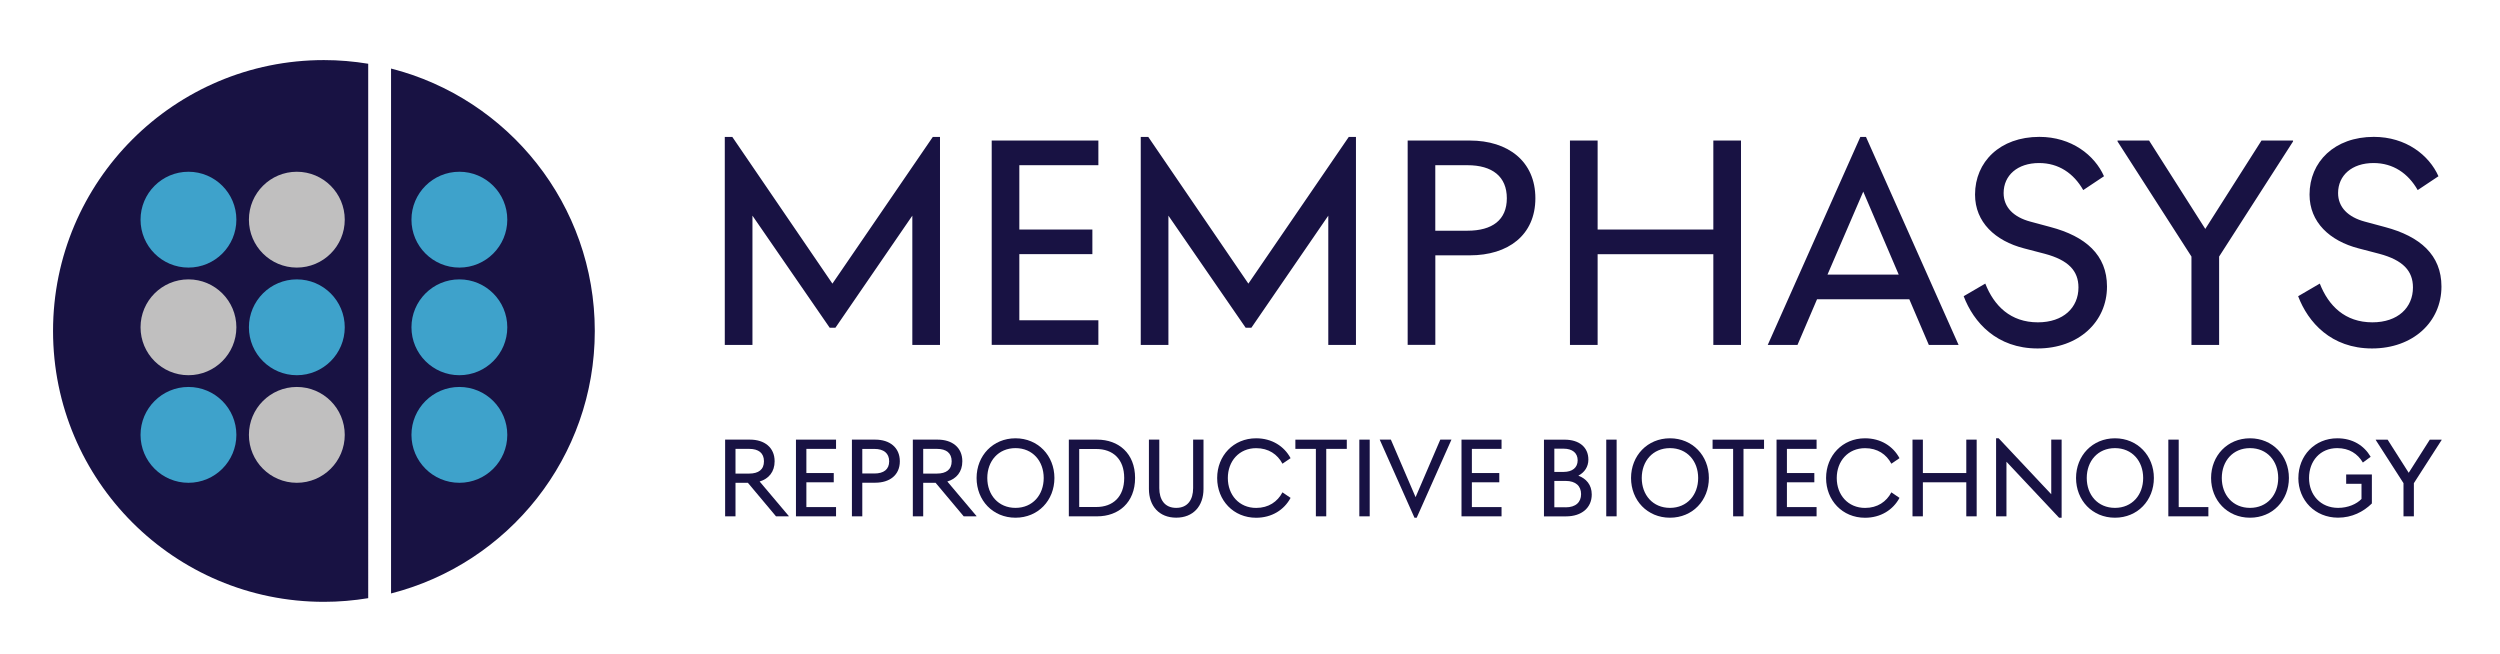
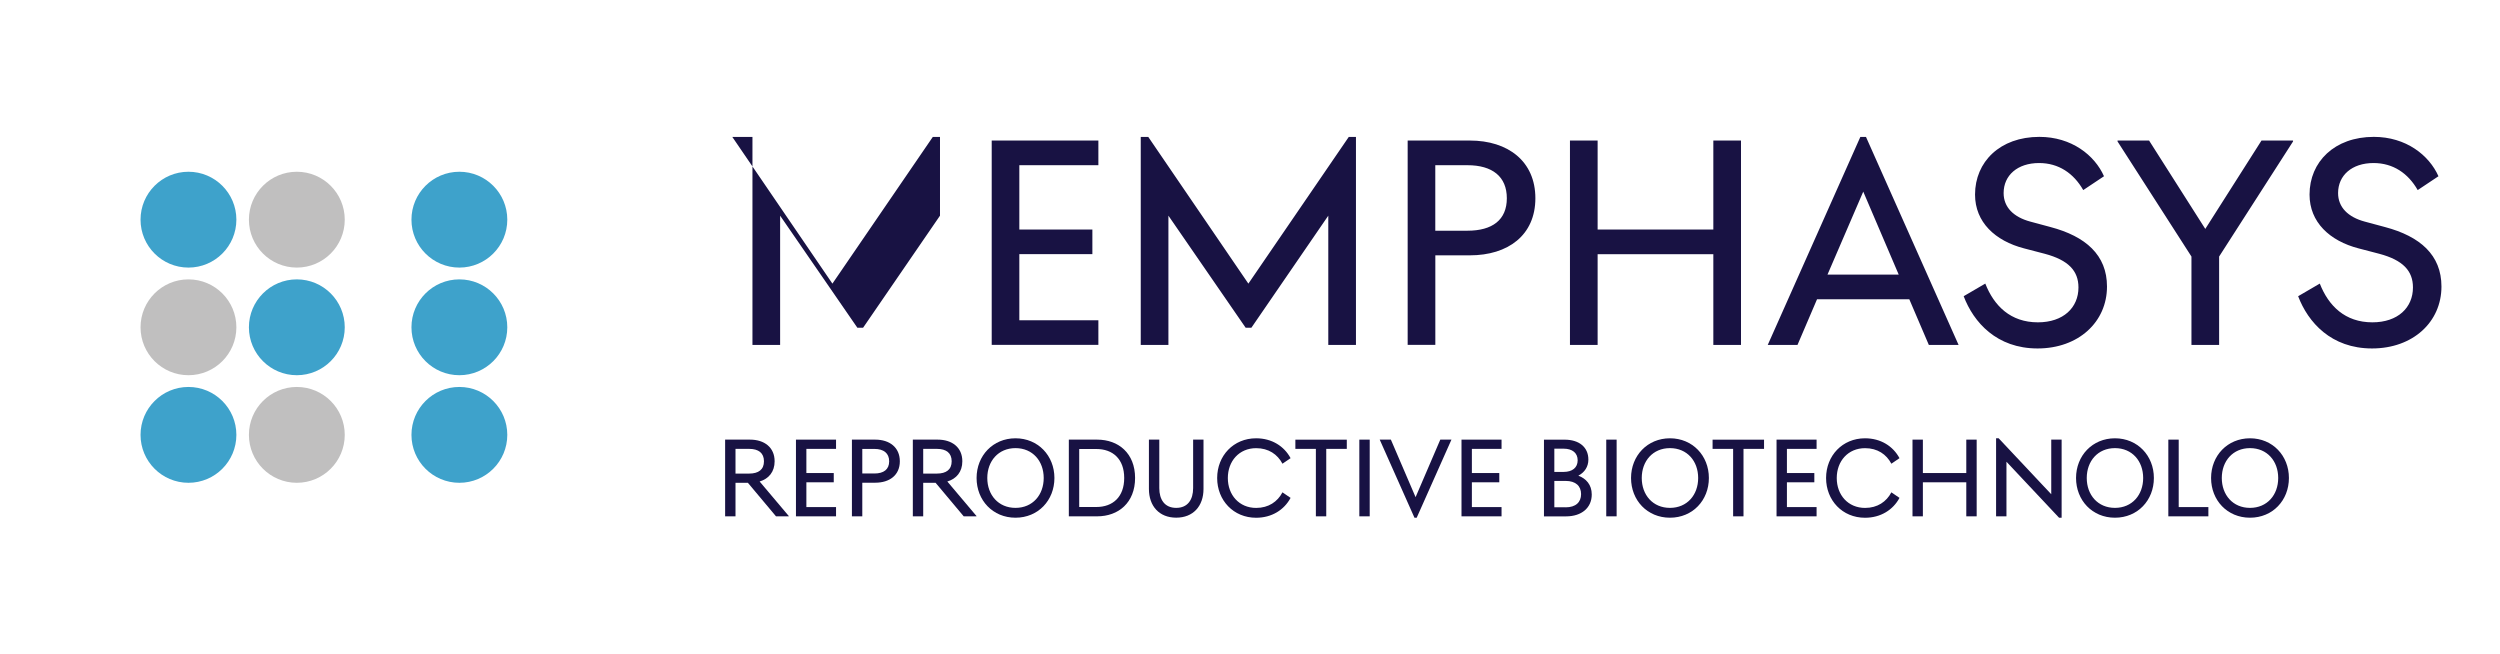
<svg xmlns="http://www.w3.org/2000/svg" id="Layer_1" data-name="Layer 1" viewBox="0 0 600 157">
  <defs>
    <style>
      .cls-1 {
        fill: none;
      }

      .cls-2 {
        fill: #3ea2cb;
      }

      .cls-3 {
        fill: #c0bfbf;
      }

      .cls-4 {
        fill: #181243;
      }

      .cls-5 {
        clip-path: url(#clippath);
      }
    </style>
    <clipPath id="clippath">
-       <path class="cls-1" d="M12.73,79.43c0,35.9,29.1,65.01,65.01,65.01s65.01-29.1,65.01-65.01S113.64,14.42,77.74,14.42,12.73,43.53,12.73,79.43" />
-     </clipPath>
+       </clipPath>
  </defs>
  <g class="cls-5">
    <path class="cls-4" d="M88.37,15.3c-3.46-.57-7.01-.88-10.63-.88C41.83,14.42,12.73,43.53,12.73,79.43s29.1,65.01,65.01,65.01c3.62,0,7.17-.31,10.63-.88V15.3Z" />
    <path class="cls-4" d="M93.85,16.44v125.99c28.11-7.17,48.9-32.65,48.9-62.99s-20.79-55.83-48.9-62.99" />
  </g>
-   <path class="cls-4" d="M173.96,32.87h1.8l24.02,35.2,24.09-35.2h1.73v49.91h-6.64v-31.02l-18.46,26.9h-1.37l-18.54-26.9v31.02h-6.64v-49.91ZM238.01,33.73h25.6v5.91h-18.97v15.44h17.53v5.91h-17.53v15.87h18.97v5.91h-25.6v-49.05ZM273.79,32.87h1.8l24.02,35.2,24.09-35.2h1.73v49.91h-6.64v-31.02l-18.46,26.9h-1.37l-18.54-26.9v31.02h-6.64v-49.91ZM337.84,33.73h14.93c9.16,0,15.72,4.98,15.72,13.85s-6.56,13.7-15.72,13.7h-8.29v21.49h-6.64v-49.05ZM352.19,55.37c5.99,0,9.45-2.6,9.45-7.79s-3.46-7.93-9.45-7.93h-7.72v15.72h7.72ZM376.79,33.73h6.64v21.35h27.77v-21.35h6.64v49.05h-6.64v-21.78h-27.77v21.78h-6.64v-49.05ZM446.47,32.87h1.37l22.22,49.91h-7.14l-4.69-10.96h-22.14l-4.69,10.96h-7.14l22.22-49.91ZM438.6,65.9h17.09l-8.51-19.91-8.58,19.91ZM471.28,71.09l5.19-3.03c2.09,5.34,6.06,9.3,12.62,9.3,6.13,0,9.74-3.54,9.74-8.37,0-3.97-2.38-6.56-8.08-8.08l-4.98-1.3c-6.92-1.8-11.76-6.28-11.76-12.91,0-7.86,5.99-13.85,15.44-13.85,7.72,0,13.27,4.4,15.51,9.45l-4.98,3.32c-2.31-4.04-5.91-6.49-10.6-6.49-5.19,0-8.51,2.96-8.51,7.21,0,3.39,2.38,5.77,6.42,6.85l4.83,1.3c8.44,2.24,13.56,6.71,13.56,14.28,0,8.51-6.85,14.86-16.66,14.86s-15.36-6.27-17.74-12.55M525.95,61.57l-17.74-27.62v-.22h7.57l13.49,21.21,13.49-21.21h7.57v.22l-17.74,27.62v21.21h-6.64v-21.21ZM551.56,71.09l5.19-3.03c2.09,5.34,6.06,9.3,12.62,9.3,6.13,0,9.74-3.54,9.74-8.37,0-3.97-2.38-6.56-8.08-8.08l-4.98-1.3c-6.92-1.8-11.76-6.28-11.76-12.91,0-7.86,5.99-13.85,15.43-13.85,7.72,0,13.27,4.4,15.51,9.45l-4.98,3.32c-2.31-4.04-5.91-6.49-10.6-6.49-5.19,0-8.51,2.96-8.51,7.21,0,3.39,2.38,5.77,6.42,6.85l4.83,1.3c8.44,2.24,13.56,6.71,13.56,14.28,0,8.51-6.85,14.86-16.66,14.86s-15.36-6.27-17.74-12.55" />
+   <path class="cls-4" d="M173.96,32.87h1.8l24.02,35.2,24.09-35.2h1.73v49.91v-31.02l-18.46,26.9h-1.37l-18.54-26.9v31.02h-6.64v-49.91ZM238.01,33.73h25.6v5.91h-18.97v15.44h17.53v5.91h-17.53v15.87h18.97v5.91h-25.6v-49.05ZM273.79,32.87h1.8l24.02,35.2,24.09-35.2h1.73v49.91h-6.64v-31.02l-18.46,26.9h-1.37l-18.54-26.9v31.02h-6.64v-49.91ZM337.84,33.73h14.93c9.16,0,15.72,4.98,15.72,13.85s-6.56,13.7-15.72,13.7h-8.29v21.49h-6.64v-49.05ZM352.19,55.37c5.99,0,9.45-2.6,9.45-7.79s-3.46-7.93-9.45-7.93h-7.72v15.72h7.72ZM376.79,33.73h6.64v21.35h27.77v-21.35h6.64v49.05h-6.64v-21.78h-27.77v21.78h-6.64v-49.05ZM446.47,32.87h1.37l22.22,49.91h-7.14l-4.69-10.96h-22.14l-4.69,10.96h-7.14l22.22-49.91ZM438.6,65.9h17.09l-8.51-19.91-8.58,19.91ZM471.28,71.09l5.19-3.03c2.09,5.34,6.06,9.3,12.62,9.3,6.13,0,9.74-3.54,9.74-8.37,0-3.97-2.38-6.56-8.08-8.08l-4.98-1.3c-6.92-1.8-11.76-6.28-11.76-12.91,0-7.86,5.99-13.85,15.44-13.85,7.72,0,13.27,4.4,15.51,9.45l-4.98,3.32c-2.31-4.04-5.91-6.49-10.6-6.49-5.19,0-8.51,2.96-8.51,7.21,0,3.39,2.38,5.77,6.42,6.85l4.83,1.3c8.44,2.24,13.56,6.71,13.56,14.28,0,8.51-6.85,14.86-16.66,14.86s-15.36-6.27-17.74-12.55M525.95,61.57l-17.74-27.62v-.22h7.57l13.49,21.21,13.49-21.21h7.57v.22l-17.74,27.62v21.21h-6.64v-21.21ZM551.56,71.09l5.19-3.03c2.09,5.34,6.06,9.3,12.62,9.3,6.13,0,9.74-3.54,9.74-8.37,0-3.97-2.38-6.56-8.08-8.08l-4.98-1.3c-6.92-1.8-11.76-6.28-11.76-12.91,0-7.86,5.99-13.85,15.43-13.85,7.72,0,13.27,4.4,15.51,9.45l-4.98,3.32c-2.31-4.04-5.91-6.49-10.6-6.49-5.19,0-8.51,2.96-8.51,7.21,0,3.39,2.38,5.77,6.42,6.85l4.83,1.3c8.44,2.24,13.56,6.71,13.56,14.28,0,8.51-6.85,14.86-16.66,14.86s-15.36-6.27-17.74-12.55" />
  <path class="cls-2" d="M82.74,78.55c0,6.35-5.15,11.5-11.5,11.5s-11.5-5.15-11.5-11.5,5.15-11.5,11.5-11.5,11.5,5.15,11.5,11.5" />
  <path class="cls-2" d="M121.75,78.55c0,6.35-5.15,11.5-11.5,11.5s-11.5-5.15-11.5-11.5,5.15-11.5,11.5-11.5,11.5,5.15,11.5,11.5" />
  <path class="cls-3" d="M56.73,78.55c0,6.35-5.15,11.5-11.5,11.5s-11.5-5.15-11.5-11.5,5.15-11.5,11.5-11.5,11.5,5.15,11.5,11.5" />
  <path class="cls-2" d="M56.73,104.37c0,6.35-5.15,11.5-11.5,11.5s-11.5-5.15-11.5-11.5,5.15-11.5,11.5-11.5,11.5,5.15,11.5,11.5" />
  <path class="cls-2" d="M121.75,104.37c0,6.35-5.15,11.5-11.5,11.5s-11.5-5.15-11.5-11.5,5.15-11.5,11.5-11.5,11.5,5.15,11.5,11.5" />
  <path class="cls-3" d="M82.74,104.37c0,6.35-5.15,11.5-11.5,11.5s-11.5-5.15-11.5-11.5,5.15-11.5,11.5-11.5,11.5,5.15,11.5,11.5" />
  <path class="cls-2" d="M56.73,52.72c0,6.35-5.15,11.5-11.5,11.5s-11.5-5.15-11.5-11.5,5.15-11.5,11.5-11.5,11.5,5.15,11.5,11.5" />
  <path class="cls-2" d="M121.75,52.72c0,6.35-5.15,11.5-11.5,11.5s-11.5-5.15-11.5-11.5,5.15-11.5,11.5-11.5,11.5,5.15,11.5,11.5" />
  <path class="cls-3" d="M82.74,52.72c0,6.35-5.15,11.5-11.5,11.5s-11.5-5.15-11.5-11.5,5.15-11.5,11.5-11.5,11.5,5.15,11.5,11.5" />
  <path class="cls-4" d="M179.5,115.88h-2.98v8.04h-2.49v-18.41h5.98c3.44,0,5.9,1.87,5.9,5.2,0,2.52-1.41,4.2-3.6,4.85l6.99,8.28v.08h-3.06l-6.74-8.04ZM179.8,113.66c2.27,0,3.55-.98,3.55-2.95s-1.27-2.98-3.55-2.98h-3.28v5.93h3.28Z" />
  <polygon class="cls-4" points="191.03 105.51 200.65 105.51 200.65 107.73 193.53 107.73 193.53 113.53 200.1 113.53 200.1 115.75 193.53 115.75 193.53 121.7 200.65 121.7 200.65 123.92 191.03 123.92 191.03 105.51" />
  <path class="cls-4" d="M204.46,105.51h5.6c3.44,0,5.9,1.87,5.9,5.2s-2.46,5.14-5.9,5.14h-3.11v8.07h-2.49v-18.41ZM209.85,113.64c2.25,0,3.55-.98,3.55-2.92s-1.3-2.98-3.55-2.98h-2.9v5.9h2.9Z" />
  <path class="cls-4" d="M224.55,115.88h-2.98v8.04h-2.49v-18.41h5.98c3.44,0,5.9,1.87,5.9,5.2,0,2.52-1.41,4.2-3.6,4.85l6.99,8.28v.08h-3.06l-6.74-8.04ZM224.85,113.66c2.27,0,3.55-.98,3.55-2.95s-1.27-2.98-3.55-2.98h-3.28v5.93h3.28Z" />
  <path class="cls-4" d="M234.38,114.72c0-5.36,3.93-9.53,9.34-9.53s9.34,4.17,9.34,9.53-3.9,9.53-9.34,9.53-9.34-4.17-9.34-9.53M250.49,114.72c0-4.06-2.65-7.17-6.77-7.17s-6.77,3.11-6.77,7.17,2.65,7.17,6.77,7.17,6.77-3.11,6.77-7.17" />
  <path class="cls-4" d="M256.52,105.51h6.8c5.12,0,9.1,3.28,9.1,9.2s-3.98,9.21-9.1,9.21h-6.8v-18.41ZM259.01,107.76v13.92h4.11c3.95,0,6.69-2.41,6.69-6.96s-2.73-6.96-6.69-6.96h-4.11Z" />
  <path class="cls-4" d="M275.74,117.34v-11.83h2.49v11.64c0,2.73,1.27,4.74,4.06,4.74s4.06-2,4.06-4.74v-11.64h2.49v11.83c0,4.14-2.49,6.9-6.55,6.9s-6.55-2.76-6.55-6.9" />
  <path class="cls-4" d="M292.12,114.72c0-5.36,3.93-9.53,9.34-9.53,3.79,0,6.74,1.9,8.28,4.77l-1.95,1.33c-1.19-2.25-3.33-3.73-6.31-3.73-4.09,0-6.8,3.11-6.8,7.17s2.71,7.17,6.8,7.17c2.98,0,5.12-1.49,6.31-3.74l1.95,1.33c-1.54,2.87-4.49,4.77-8.28,4.77-5.42,0-9.34-4.17-9.34-9.53" />
  <polygon class="cls-4" points="315.81 107.73 310.89 107.73 310.89 105.52 323.23 105.52 323.23 107.73 318.3 107.73 318.3 123.92 315.81 123.92 315.81 107.73" />
  <rect class="cls-4" x="326.24" y="105.51" width="2.49" height="18.41" />
  <polygon class="cls-4" points="340.01 124.25 339.47 124.25 331.13 105.51 333.81 105.51 339.74 119.32 345.67 105.51 348.35 105.51 340.01 124.25" />
  <polygon class="cls-4" points="350.76 105.51 360.37 105.51 360.37 107.73 353.25 107.73 353.25 113.53 359.83 113.53 359.83 115.75 353.25 115.75 353.25 121.7 360.37 121.7 360.37 123.92 350.76 123.92 350.76 105.51" />
  <path class="cls-4" d="M370.55,105.52h4.98c3.41,0,5.68,1.76,5.68,4.79,0,1.68-.89,3.06-2.41,3.85,1.87.7,3.22,2.17,3.22,4.52,0,3.17-2.41,5.25-6.17,5.25h-5.3v-18.41ZM375.26,113.26c2.11,0,3.38-1.03,3.38-2.79s-1.27-2.79-3.38-2.79h-2.22v5.58h2.22ZM375.75,121.76c2.44,0,3.71-1.24,3.71-3.17s-1.27-3.17-3.71-3.17h-2.71v6.33h2.71Z" />
  <rect class="cls-4" x="385.5" y="105.51" width="2.49" height="18.41" />
  <path class="cls-4" d="M391.45,114.72c0-5.36,3.93-9.53,9.34-9.53s9.34,4.17,9.34,9.53-3.9,9.53-9.34,9.53-9.34-4.17-9.34-9.53M407.56,114.72c0-4.06-2.65-7.17-6.77-7.17s-6.77,3.11-6.77,7.17,2.65,7.17,6.77,7.17,6.77-3.11,6.77-7.17" />
  <polygon class="cls-4" points="415.95 107.73 411.02 107.73 411.02 105.52 423.37 105.52 423.37 107.73 418.44 107.73 418.44 123.92 415.95 123.92 415.95 107.73" />
  <polygon class="cls-4" points="426.37 105.51 435.98 105.51 435.98 107.73 428.86 107.73 428.86 113.53 435.44 113.53 435.44 115.75 428.86 115.75 428.86 121.7 435.98 121.7 435.98 123.92 426.37 123.92 426.37 105.51" />
  <path class="cls-4" d="M438.26,114.72c0-5.36,3.93-9.53,9.34-9.53,3.79,0,6.74,1.9,8.28,4.77l-1.95,1.33c-1.19-2.25-3.33-3.73-6.31-3.73-4.09,0-6.8,3.11-6.8,7.17s2.71,7.17,6.8,7.17c2.98,0,5.12-1.49,6.31-3.74l1.95,1.33c-1.54,2.87-4.5,4.77-8.28,4.77-5.42,0-9.34-4.17-9.34-9.53" />
  <polygon class="cls-4" points="459 105.51 461.49 105.51 461.49 113.53 471.91 113.53 471.91 105.51 474.4 105.51 474.4 123.92 471.91 123.92 471.91 115.75 461.49 115.75 461.49 123.92 459 123.92 459 105.51" />
  <polygon class="cls-4" points="481.55 110.82 481.55 123.92 479.06 123.92 479.06 105.19 479.68 105.19 492.3 118.62 492.3 105.51 494.79 105.51 494.79 124.25 494.17 124.25 481.55 110.82" />
  <path class="cls-4" d="M498.25,114.72c0-5.36,3.93-9.53,9.34-9.53s9.34,4.17,9.34,9.53-3.9,9.53-9.34,9.53-9.34-4.17-9.34-9.53M514.36,114.72c0-4.06-2.65-7.17-6.77-7.17s-6.77,3.11-6.77,7.17,2.65,7.17,6.77,7.17,6.77-3.11,6.77-7.17" />
  <polygon class="cls-4" points="520.4 105.51 522.89 105.51 522.89 121.7 530.01 121.7 530.01 123.92 520.4 123.92 520.4 105.51" />
  <path class="cls-4" d="M530.66,114.72c0-5.36,3.93-9.53,9.34-9.53s9.34,4.17,9.34,9.53-3.9,9.53-9.34,9.53-9.34-4.17-9.34-9.53M546.77,114.72c0-4.06-2.65-7.17-6.77-7.17s-6.77,3.11-6.77,7.17,2.65,7.17,6.77,7.17,6.77-3.11,6.77-7.17" />
-   <path class="cls-4" d="M551.61,114.72c0-5.36,3.93-9.53,9.34-9.53,3.68,0,6.42,1.73,8.01,4.44l-1.87,1.38c-1.25-2.11-3.28-3.46-6.15-3.46-4.12,0-6.77,3.11-6.77,7.17s2.76,7.17,6.99,7.17c2.36,0,4.44-.92,5.6-2.14v-3.63h-3.68v-2.25h6.17v6.96c-2.03,2-4.79,3.41-8.12,3.41-5.52,0-9.53-4.17-9.53-9.53" />
-   <polygon class="cls-4" points="576.84 115.96 570.18 105.6 570.18 105.52 573.03 105.52 578.09 113.47 583.15 105.52 585.99 105.52 585.99 105.6 579.33 115.96 579.33 123.92 576.84 123.92 576.84 115.96" />
</svg>